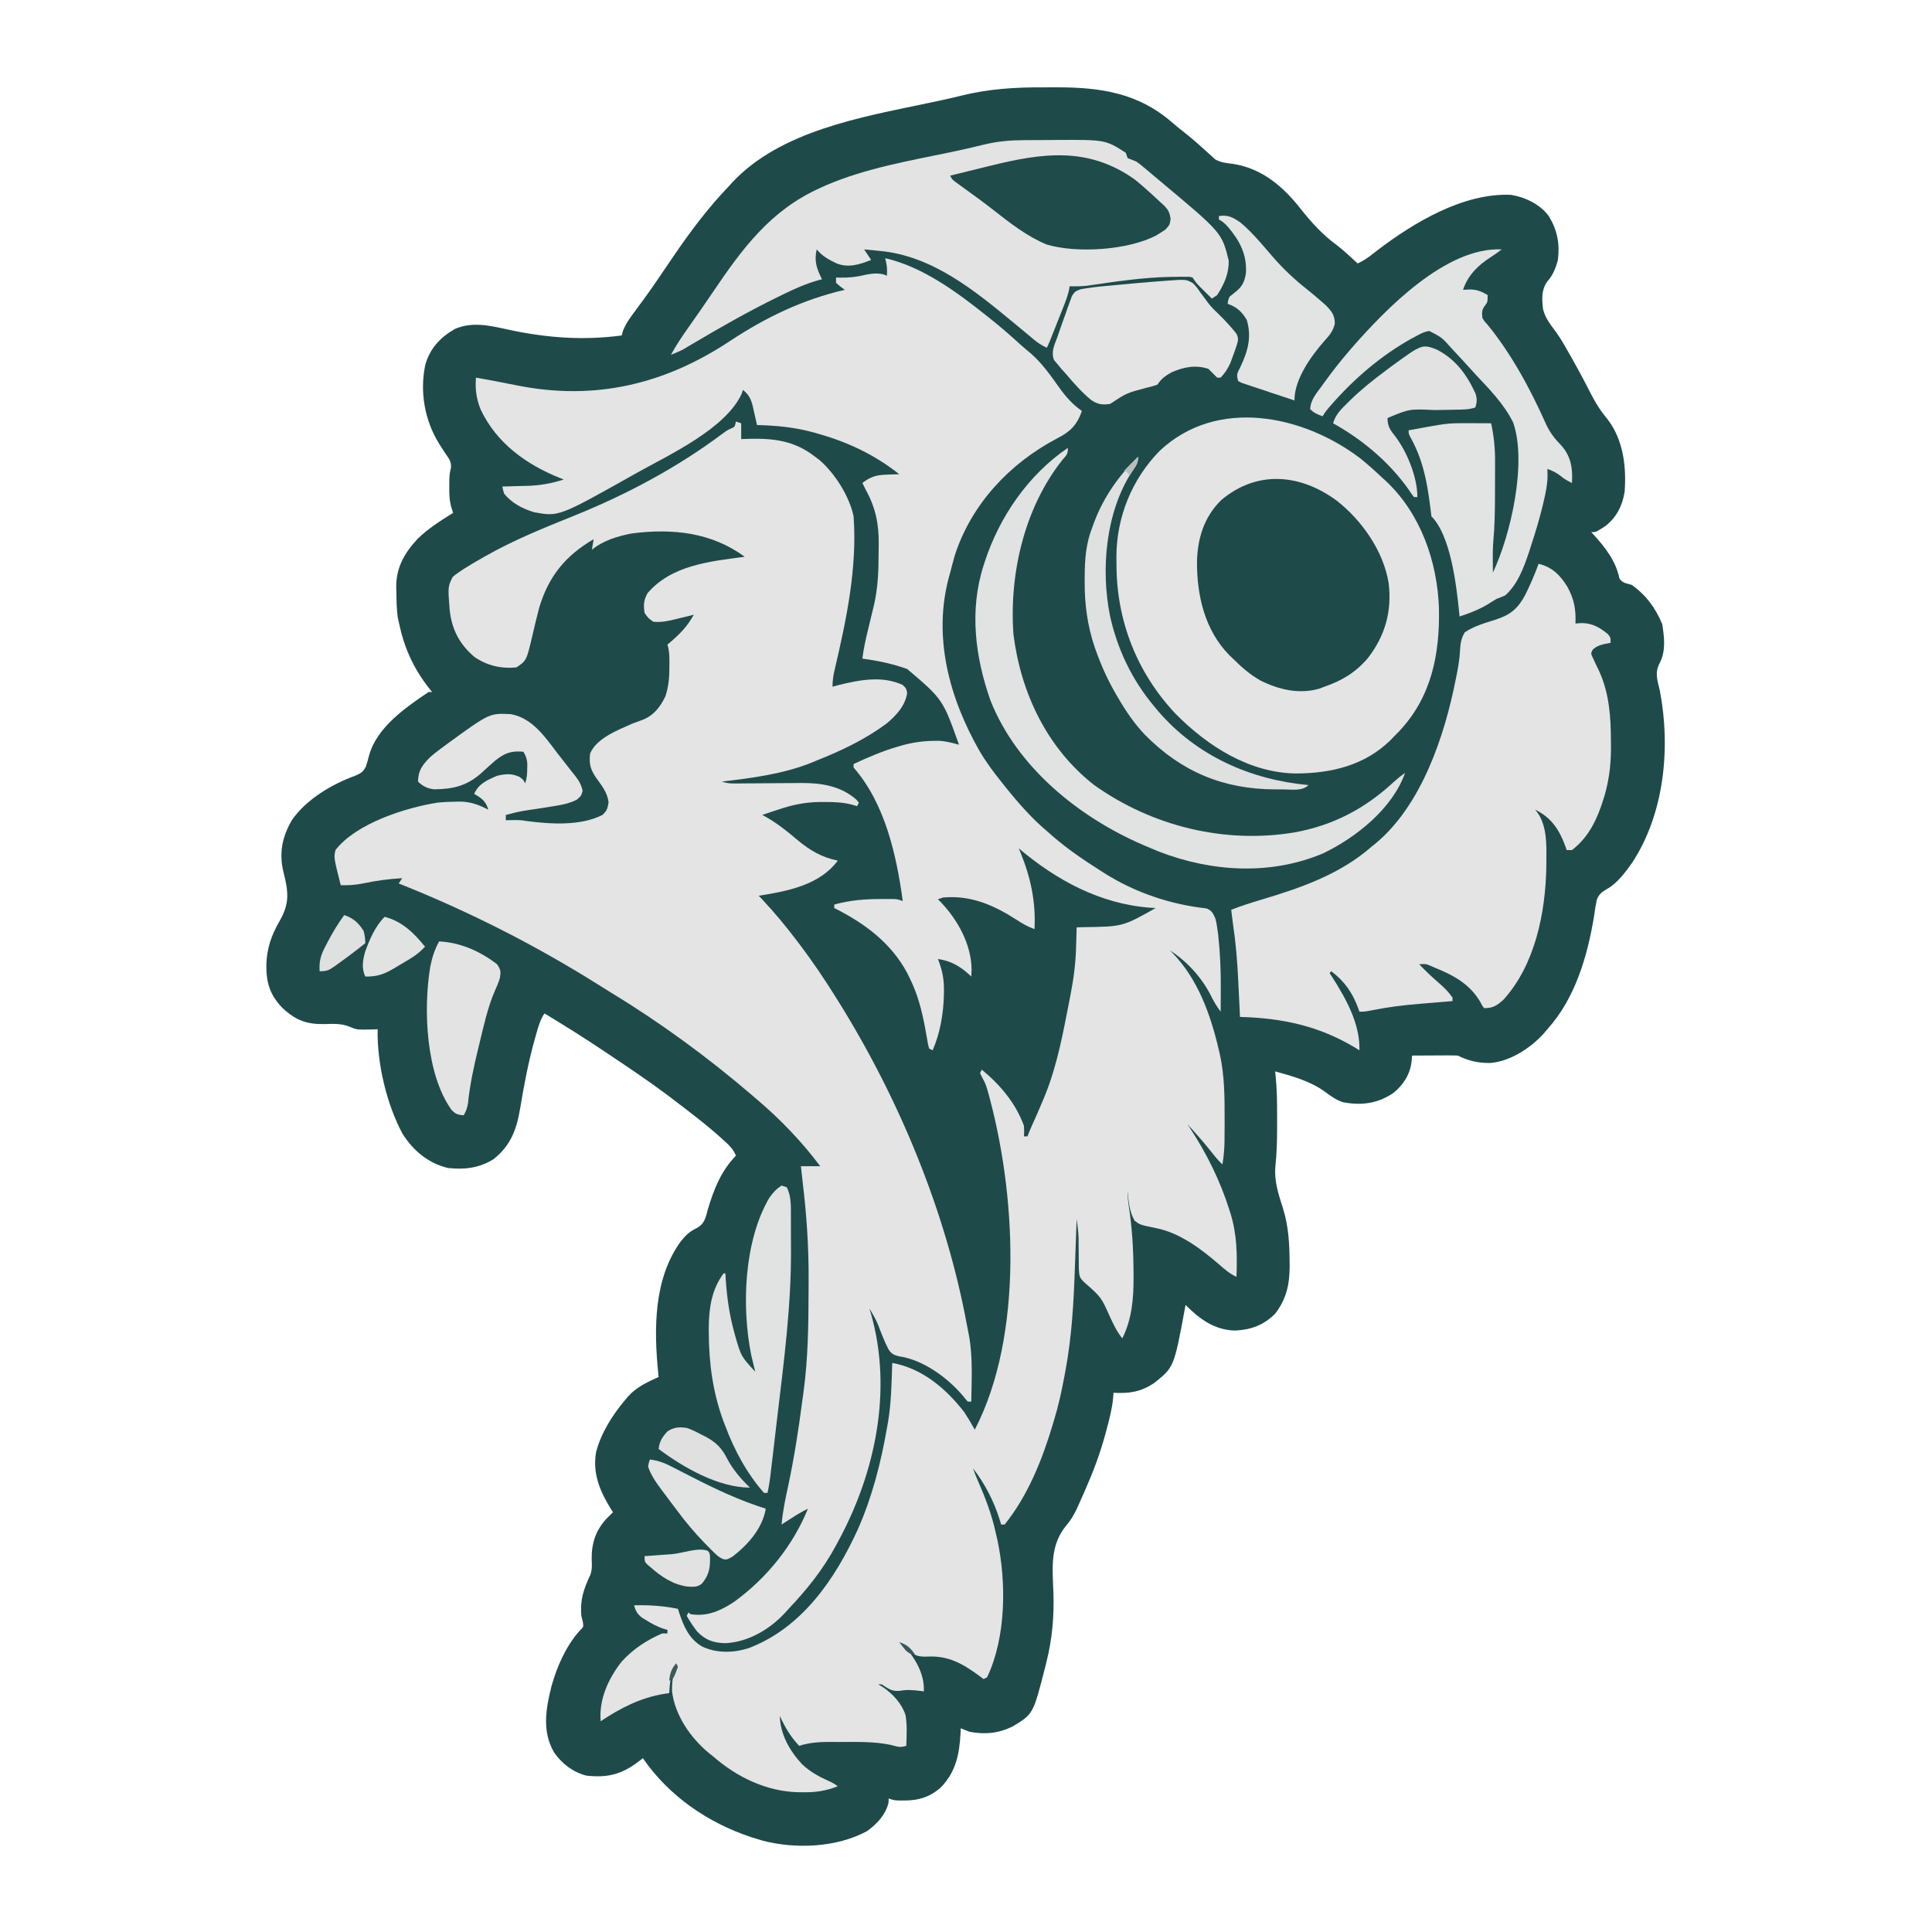
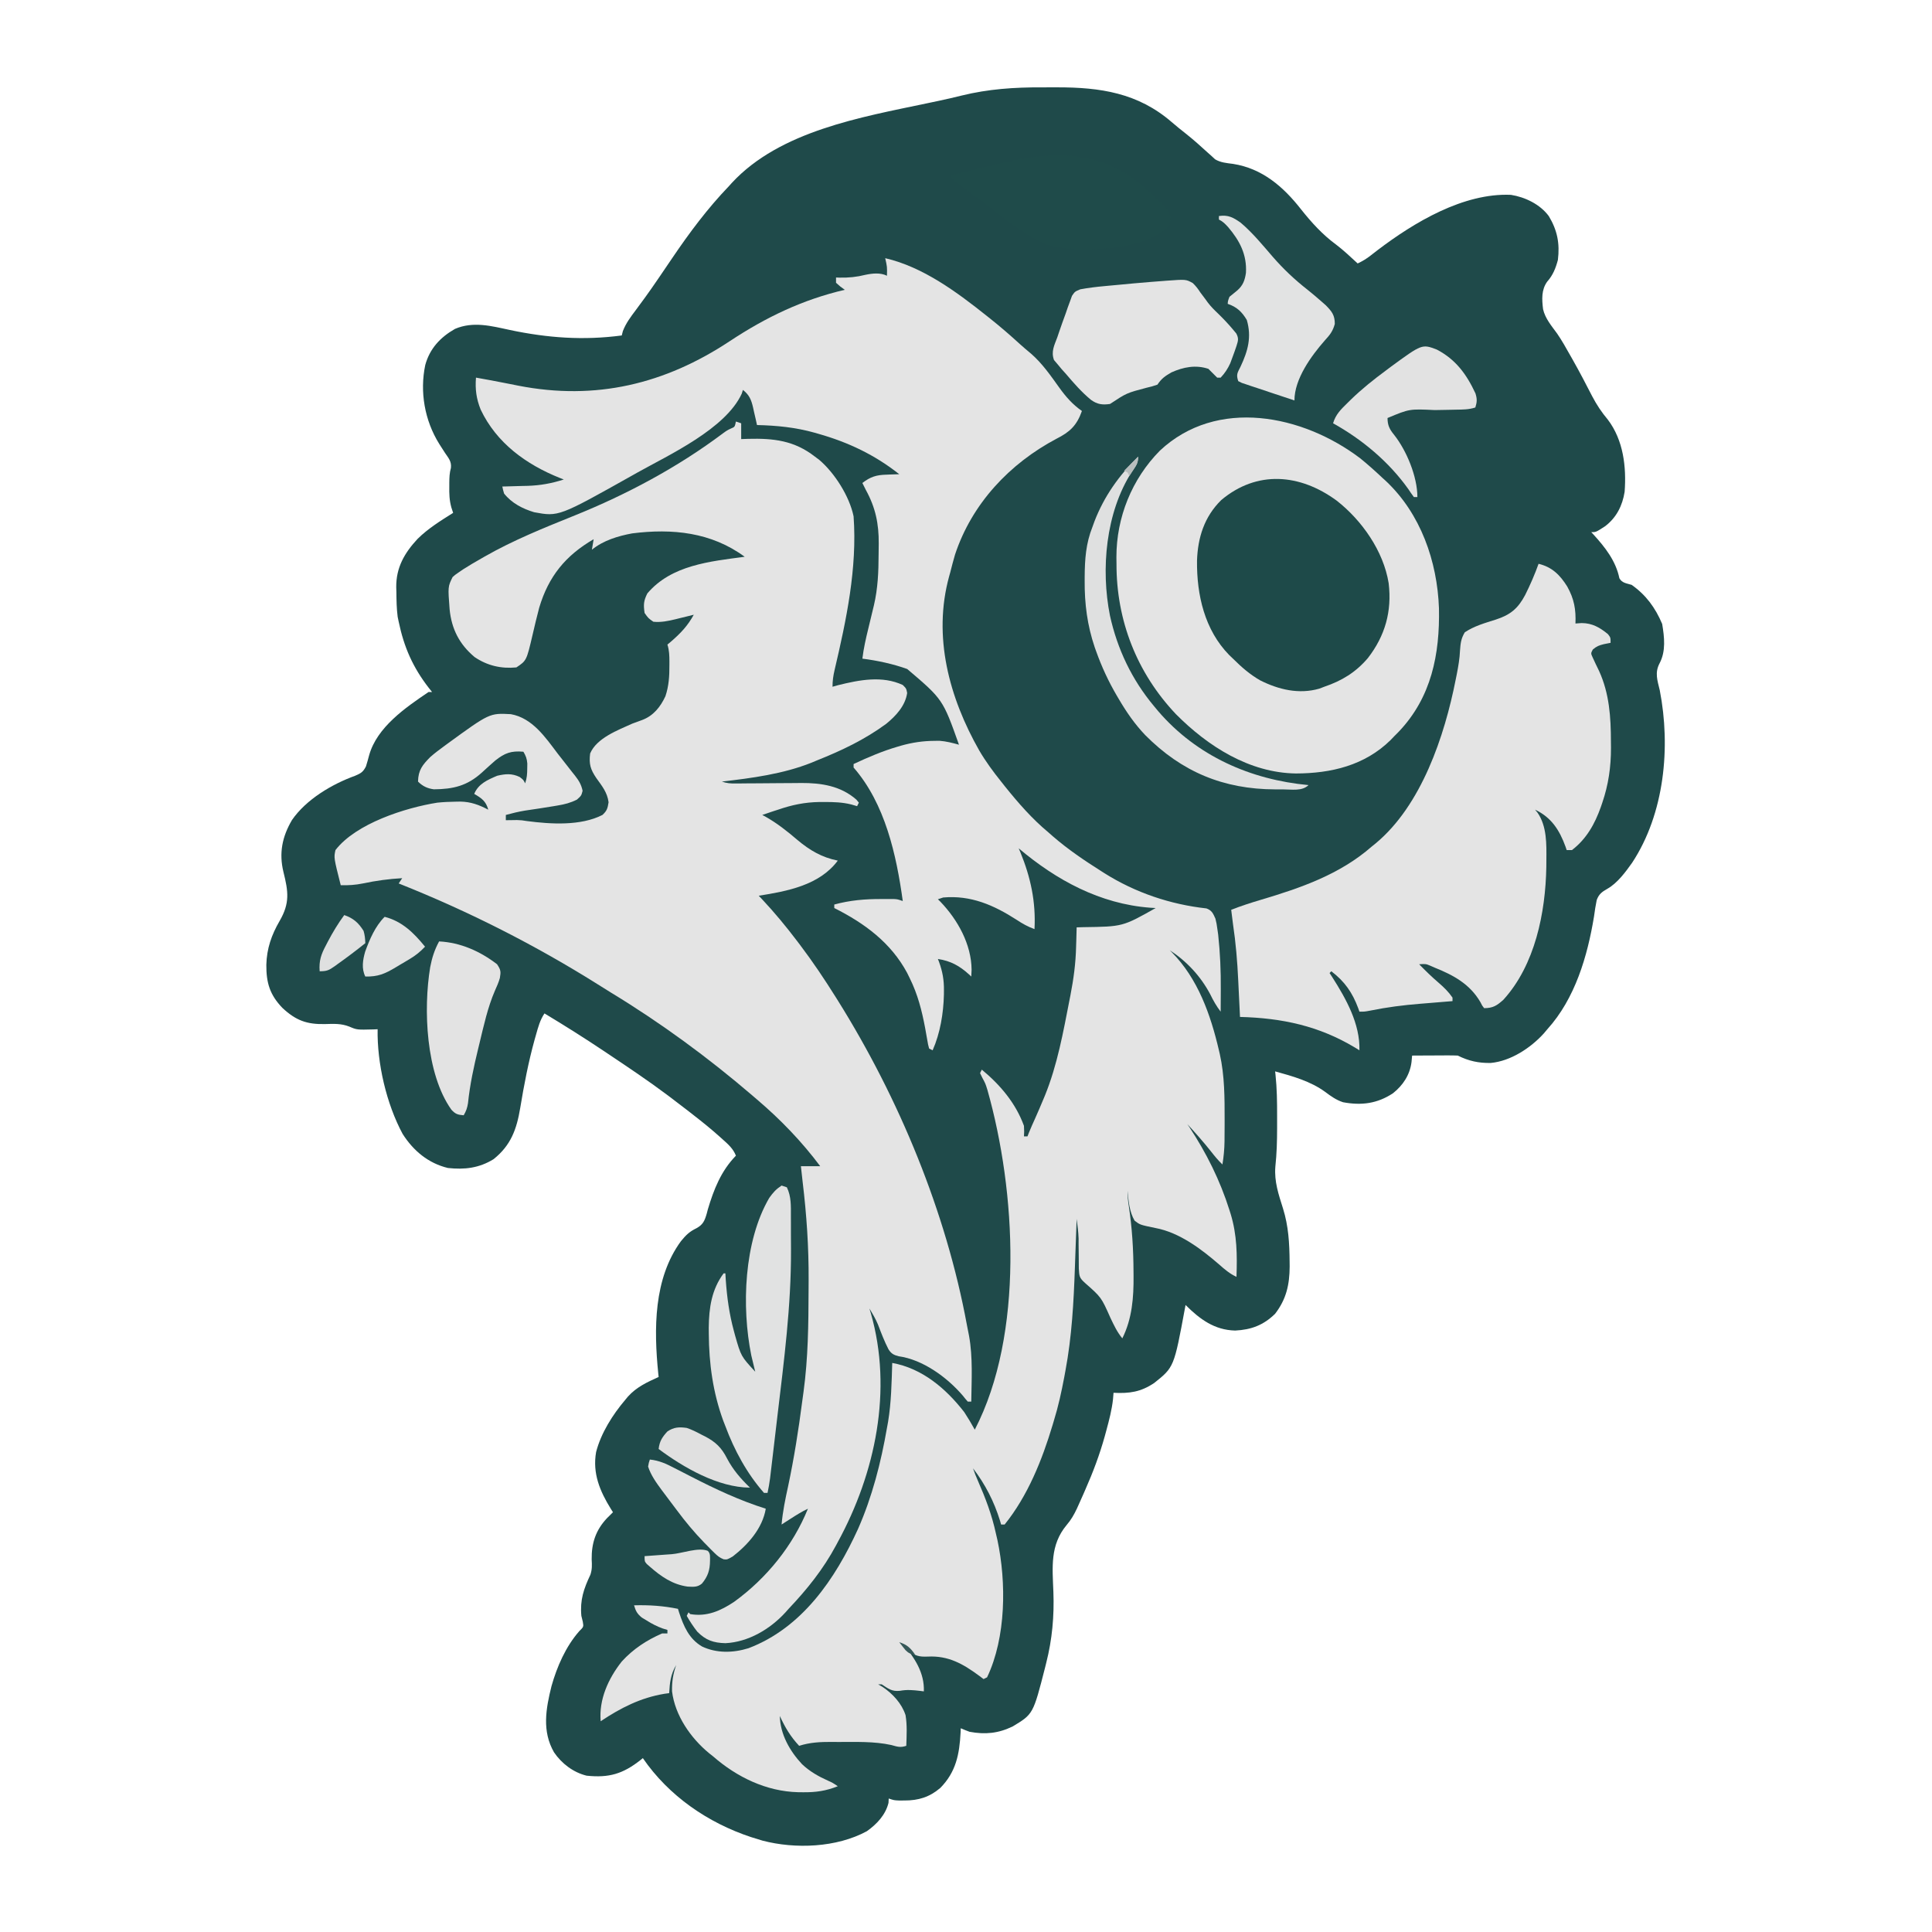
<svg xmlns="http://www.w3.org/2000/svg" version="1.1" width="1100" height="1100">
  <path d="M0 0 C2.88 0.011 5.76 0 8.64 -0.013 C33.33 -0.032 54.682 3.153 73.908 19.749 C76.536 22.017 79.212 24.182 81.943 26.323 C86.326 29.801 90.475 33.492 94.592 37.28 C95.326 37.934 96.061 38.587 96.818 39.261 C97.702 40.092 97.702 40.092 98.603 40.94 C101.829 42.864 105.222 43.098 108.881 43.573 C125.42 46.164 137.421 56.473 147.541 69.394 C153.482 76.874 159.803 83.866 167.537 89.526 C171.87 92.821 175.817 96.577 179.818 100.261 C182.52 98.988 184.834 97.6 187.181 95.757 C187.813 95.268 188.445 94.779 189.095 94.275 C189.767 93.755 190.439 93.234 191.131 92.698 C211.908 76.898 240.004 60.029 267.068 61.198 C275.189 62.474 283.697 66.603 288.638 73.3 C293.493 81.37 294.97 88.863 293.818 98.261 C292.556 103 291.008 106.924 287.728 110.608 C284.352 115.297 284.694 120.751 285.38 126.298 C286.569 131.624 290.268 135.885 293.41 140.217 C296.113 144.141 298.412 148.304 300.756 152.448 C301.516 153.782 301.516 153.782 302.292 155.143 C306.165 161.98 309.779 168.934 313.369 175.922 C315.921 180.801 318.746 185.013 322.291 189.241 C331.122 200.919 332.873 216.11 331.818 230.261 C330.563 238.19 327.172 244.928 320.72 249.866 C315.481 253.261 315.481 253.261 312.818 253.261 C313.242 253.711 313.666 254.161 314.103 254.624 C320.745 261.908 326.814 269.655 328.822 279.483 C330.379 282.261 332.858 282.339 335.818 283.261 C344.054 289.086 349.302 296.313 353.193 305.511 C354.446 313.029 355.382 321.032 351.693 327.948 C348.888 333.332 350.466 337.581 351.818 343.261 C358.12 375.642 354.539 413.439 336.079 441.482 C332.324 446.779 327.687 453.068 322.01 456.285 C318.917 458.048 317.176 459.287 315.922 462.703 C315.275 465.818 314.806 468.921 314.381 472.073 C310.645 494.766 303.591 518.817 287.818 536.261 C286.782 537.487 286.782 537.487 285.724 538.737 C278.302 546.926 266.884 554.447 255.556 555.464 C248.69 555.597 242.969 554.336 236.818 551.261 C234.859 551.176 232.896 551.154 230.935 551.163 C229.769 551.166 228.602 551.17 227.4 551.173 C226.177 551.181 224.954 551.19 223.693 551.198 C222.462 551.203 221.231 551.207 219.963 551.212 C216.914 551.224 213.866 551.24 210.818 551.261 C210.706 552.475 210.594 553.689 210.478 554.94 C209.557 562.22 205.662 568.153 199.943 572.698 C191.078 578.581 182.058 579.795 171.49 577.827 C167.563 576.542 164.608 574.41 161.318 571.948 C152.963 565.834 142.7 562.991 132.818 560.261 C132.889 560.862 132.96 561.463 133.032 562.083 C133.86 569.943 133.972 577.756 133.949 585.649 C133.943 587.929 133.947 590.208 133.95 592.488 C133.947 599.9 133.744 607.2 132.943 614.573 C132.281 623.066 134.801 630.336 137.314 638.339 C140.443 648.333 140.98 658.17 141.068 668.573 C141.078 669.493 141.087 670.413 141.097 671.36 C141.047 681.665 139.195 689.965 132.818 698.261 C126.219 704.751 119.209 707.371 110.068 707.823 C98.237 707.532 89.955 701.356 81.818 693.261 C81.668 694.083 81.668 694.083 81.514 694.922 C75.266 728.685 75.266 728.685 63.943 737.698 C56.306 742.795 49.945 743.714 40.818 743.261 C40.716 744.492 40.614 745.723 40.51 746.991 C39.835 753.005 38.337 758.742 36.756 764.573 C36.446 765.715 36.137 766.856 35.818 768.032 C32.904 778.459 29.191 788.367 24.818 798.261 C24.497 799.001 24.176 799.742 23.846 800.504 C22.897 802.682 21.927 804.848 20.943 807.011 C20.624 807.718 20.305 808.426 19.977 809.155 C18.324 812.656 16.629 815.639 14.092 818.573 C4.589 830.016 6.028 842.537 6.574 856.657 C7.094 870.344 5.892 883.708 2.506 897.011 C2.288 897.886 2.07 898.762 1.845 899.664 C-4.93 926.19 -4.93 926.19 -16.557 933.198 C-24.704 937.176 -32.261 937.937 -41.182 936.261 C-42.865 935.638 -44.538 934.982 -46.182 934.261 C-46.208 935.048 -46.233 935.836 -46.26 936.647 C-46.905 949.034 -48.873 959.167 -57.803 968.229 C-63.96 973.487 -70.26 975.406 -78.244 975.386 C-79.287 975.388 -80.33 975.391 -81.405 975.394 C-84.182 975.261 -84.182 975.261 -87.182 974.261 C-87.223 975.086 -87.264 975.911 -87.307 976.761 C-89.021 983.617 -93.945 988.847 -99.639 992.878 C-116.822 1002.222 -140.378 1003.149 -159.076 998.229 C-160.101 997.91 -161.126 997.59 -162.182 997.261 C-163.3 996.92 -164.417 996.58 -165.569 996.229 C-190.177 988.073 -212.4 972.799 -227.182 951.261 C-227.892 951.841 -227.892 951.841 -228.615 952.433 C-238.476 960.198 -246.451 962.605 -259.182 961.261 C-266.778 959.392 -273.375 954.384 -277.756 947.948 C-284.666 935.91 -282.408 923.233 -279.182 910.261 C-276.026 899.107 -271.112 887.834 -263.42 879.022 C-260.858 876.503 -260.858 876.503 -261.369 873.573 C-261.638 872.48 -261.906 871.387 -262.182 870.261 C-263.01 861.228 -260.857 854.904 -257.041 846.854 C-256.015 843.758 -256.123 841.385 -256.307 838.136 C-256.433 828.825 -253.976 821.41 -247.549 814.601 C-247.098 814.158 -246.647 813.716 -246.182 813.261 C-245.522 812.601 -244.862 811.941 -244.182 811.261 C-244.58 810.632 -244.979 810.003 -245.389 809.354 C-251.635 799.264 -255.901 789.13 -253.791 777.019 C-251.035 766.241 -244.347 755.681 -237.182 747.261 C-236.686 746.659 -236.189 746.057 -235.678 745.437 C-230.784 740 -224.787 737.222 -218.182 734.261 C-218.287 733.284 -218.287 733.284 -218.394 732.287 C-220.925 707.02 -221.119 678.303 -205.487 656.944 C-202.687 653.536 -200.7 651.51 -196.647 649.562 C-192.869 647.478 -191.968 645.266 -190.789 641.219 C-190.589 640.449 -190.388 639.679 -190.182 638.886 C-186.799 627.495 -182.629 616.914 -174.182 608.261 C-175.75 604.266 -178.548 601.8 -181.682 599.011 C-182.22 598.525 -182.758 598.04 -183.313 597.54 C-188.115 593.247 -193.085 589.2 -198.182 585.261 C-199.132 584.516 -200.082 583.771 -201.061 583.003 C-204.413 580.393 -207.788 577.817 -211.182 575.261 C-212.052 574.604 -212.052 574.604 -212.94 573.933 C-224.068 565.588 -235.621 557.863 -247.182 550.136 C-247.935 549.631 -248.689 549.126 -249.465 548.606 C-260.532 541.198 -271.771 534.128 -283.182 527.261 C-285.753 531.117 -286.735 534.954 -287.994 539.386 C-288.256 540.306 -288.519 541.226 -288.789 542.174 C-292.319 554.939 -294.833 567.985 -296.983 581.05 C-299.001 593.2 -302.298 602.393 -312.182 610.261 C-320.402 615.325 -328.668 616.303 -338.182 615.261 C-349.37 612.55 -357.801 605.477 -363.932 595.886 C-373.171 578.733 -378.523 555.687 -378.182 536.261 C-378.944 536.296 -379.706 536.33 -380.49 536.366 C-389.947 536.614 -389.947 536.614 -394.307 534.761 C-398.957 532.913 -403.268 533.183 -408.182 533.323 C-418.542 533.543 -424.729 531.265 -432.393 524.12 C-439.505 516.728 -441.61 509.888 -441.543 499.572 C-441.3 490.327 -438.605 482.571 -433.986 474.626 C-428.058 464.391 -429.023 457.898 -431.807 446.698 C-434.413 435.94 -432.513 426.632 -426.936 417.14 C-418.89 405.447 -404.184 396.709 -390.994 391.948 C-387.706 390.542 -386.488 389.853 -384.83 386.644 C-384.182 384.571 -383.586 382.48 -383.041 380.378 C-378.611 364.309 -362.335 353.159 -349.182 344.261 C-348.522 344.261 -347.862 344.261 -347.182 344.261 C-347.762 343.534 -348.342 342.807 -348.94 342.058 C-358.087 330.284 -363.157 318.811 -366.182 304.261 C-366.375 303.336 -366.569 302.412 -366.768 301.46 C-367.372 296.789 -367.447 292.154 -367.494 287.448 C-367.538 286.028 -367.538 286.028 -367.582 284.579 C-367.682 273.403 -362.908 265.086 -355.369 257.011 C-349.363 251.095 -342.279 246.74 -335.182 242.261 C-335.508 241.273 -335.834 240.286 -336.17 239.269 C-337.337 235.177 -337.445 231.366 -337.369 227.136 C-337.368 226.101 -337.368 226.101 -337.367 225.046 C-337.342 222.108 -337.246 219.488 -336.444 216.651 C-336.041 212.977 -337.775 211.143 -339.807 208.136 C-340.557 206.977 -341.303 205.816 -342.045 204.651 C-342.412 204.077 -342.779 203.503 -343.157 202.911 C-351.414 189.615 -354.266 173.353 -351.057 158.073 C-348.463 148.671 -342.495 142.297 -334.119 137.511 C-323.784 133.113 -313.466 135.837 -302.932 138.136 C-281.336 142.666 -261.101 144.159 -239.182 141.261 C-238.974 140.443 -238.767 139.626 -238.553 138.784 C-236.782 134.232 -234.163 130.771 -231.244 126.886 C-230.059 125.277 -228.876 123.668 -227.694 122.058 C-227.101 121.253 -226.509 120.448 -225.898 119.618 C-223.386 116.168 -220.963 112.66 -218.557 109.136 C-217.887 108.157 -217.887 108.157 -217.203 107.159 C-214.961 103.881 -212.732 100.595 -210.51 97.304 C-200.681 82.794 -190.339 68.912 -178.182 56.261 C-177.606 55.621 -177.029 54.982 -176.436 54.323 C-149.077 24.85 -102.949 16.983 -65.511 9.1 C-64.767 8.944 -64.023 8.787 -63.256 8.625 C-61.768 8.312 -60.279 8 -58.791 7.689 C-54.404 6.762 -50.048 5.75 -45.696 4.672 C-30.456 0.929 -15.639 -0.069 0 0 Z " fill="#1F4A4A" transform="translate(593.182,49.739)" />
  <path d="M0 0 C21.594 4.983 41.002 19.451 58 33 C58.821 33.651 58.821 33.651 59.658 34.314 C65.512 38.971 71.141 43.839 76.66 48.887 C78.773 50.795 80.937 52.616 83.125 54.438 C89.503 60.009 94.277 66.967 99.188 73.812 C102.963 79.051 106.687 83.261 112 87 C109.071 95.299 105.116 98.977 97.5 102.812 C70.746 116.992 49.342 139.792 39.75 168.777 C38.765 172.171 37.859 175.572 37 179 C36.798 179.724 36.595 180.449 36.387 181.195 C26.995 215.464 36.435 250.186 53.522 280.27 C57.203 286.554 61.441 292.323 66 298 C66.731 298.923 67.462 299.846 68.215 300.797 C75.804 310.239 83.665 319.254 93 327 C93.835 327.735 94.671 328.47 95.531 329.227 C104.13 336.668 113.401 342.922 123 349 C123.611 349.39 124.222 349.779 124.852 350.181 C142.396 361.226 162.316 367.953 182.898 370.215 C186.006 371.376 186.646 373.032 188 376 C188.695 378.875 188.695 378.875 189.125 382 C189.272 383.011 189.419 384.021 189.57 385.062 C190.709 395.501 191.137 405.814 191.062 416.312 C191.058 417.542 191.053 418.771 191.049 420.037 C191.037 423.025 191.021 426.012 191 429 C188.53 425.805 186.78 422.63 185 419 C179.56 408.775 171.729 400.356 162 394 C162.33 394.33 162.66 394.66 163 395 C178.009 410.098 185.274 430.678 190 451 C190.167 451.705 190.333 452.411 190.505 453.137 C193.279 465.585 193.26 478.125 193.25 490.812 C193.249 491.658 193.249 492.503 193.248 493.374 C193.242 495.818 193.225 498.263 193.203 500.707 C193.199 501.439 193.194 502.17 193.19 502.924 C193.129 507.382 192.717 511.613 192 516 C189.538 513.651 187.467 511.119 185.375 508.438 C181.135 503.087 176.619 498.025 172 493 C172.389 493.574 172.779 494.147 173.18 494.738 C182.909 509.511 190.684 525.119 196 542 C196.224 542.708 196.449 543.417 196.68 544.146 C200.319 556.087 200.437 567.592 200 580 C196.162 578.201 193.272 575.732 190.125 572.938 C179.851 564.053 167.493 554.727 153.902 552.188 C145.097 550.378 145.097 550.378 142 548 C139.002 542.877 138.512 536.808 138 531 C138 534.022 138.172 536.475 138.656 539.41 C140.578 552.005 141.33 564.405 141.375 577.125 C141.386 578.228 141.386 578.228 141.398 579.353 C141.501 591.669 140.61 603.781 135 615 C132.062 611.463 130.215 607.494 128.25 603.375 C123.039 591.636 123.039 591.636 113.84 583.531 C110.426 580.489 110.523 579.622 110.23 575.203 C110.187 572.886 110.173 570.568 110.188 568.25 C110.163 565.943 110.136 563.635 110.105 561.328 C110.108 559.795 110.108 559.795 110.11 558.231 C109.981 554.431 109.516 550.767 109 547 C108.969 547.888 108.969 547.888 108.938 548.795 C108.718 555.076 108.489 561.356 108.255 567.636 C108.17 569.966 108.086 572.296 108.005 574.626 C107.316 594.366 106.27 613.931 102.625 633.375 C102.294 635.17 102.294 635.17 101.957 637.002 C100.361 645.477 98.56 653.757 96 662 C95.777 662.752 95.553 663.503 95.323 664.278 C89.367 684.186 81.175 704.68 68 721 C67.34 721 66.68 721 66 721 C65.792 720.285 65.585 719.569 65.371 718.832 C61.998 707.923 56.955 698.063 50 689 C50.801 691.402 51.682 693.615 52.707 695.922 C57.048 705.83 60.713 715.395 63 726 C63.298 727.279 63.596 728.558 63.902 729.875 C69.027 753.986 68.851 785.25 58 808 C57.34 808.33 56.68 808.66 56 809 C55.201 808.397 54.402 807.793 53.578 807.172 C44.365 800.391 36.073 795.588 24.25 796.188 C19.257 796.398 16.956 795.83 13.188 792.5 C12.093 791.363 11.018 790.206 10 789 C16.774 796.816 22.413 805.463 22 816 C21.359 815.916 20.719 815.832 20.059 815.746 C15.89 815.255 12.473 814.912 8.312 815.688 C3.677 816.125 1.859 814.497 -2 812 C-2.66 812 -3.32 812 -4 812 C-3.154 812.495 -2.309 812.99 -1.438 813.5 C4.298 817.36 9.386 822.86 11.578 829.504 C12.551 835.259 12.204 841.186 12 847 C8.521 848.16 6.904 847.47 3.468 846.543 C-6.331 844.388 -16.833 844.818 -26.812 844.812 C-28.07 844.8 -29.327 844.788 -30.623 844.775 C-37.108 844.765 -42.805 845.033 -49 847 C-53.9 841.758 -57.034 836.522 -60 830 C-59.792 840.412 -54.304 850.035 -47.312 857.5 C-42.846 861.666 -38.12 864.353 -32.566 866.844 C-30 868 -30 868 -27 870 C-33.648 872.675 -39.546 873.518 -46.688 873.438 C-47.656 873.428 -48.625 873.418 -49.624 873.408 C-67.656 872.965 -84.507 864.807 -98 853 C-98.732 852.421 -99.464 851.842 -100.219 851.246 C-110.729 842.625 -119.696 829.713 -121.367 815.984 C-121.498 810.647 -120.785 806.019 -119 801 C-122.177 806.249 -122.657 811.015 -123 817 C-124.346 817.186 -124.346 817.186 -125.719 817.375 C-139.286 819.618 -150.605 825.403 -162 833 C-163.072 820.567 -157.612 808.638 -150 799 C-143.491 791.848 -135.823 786.849 -127 783 C-126.01 783 -125.02 783 -124 783 C-124 782.34 -124 781.68 -124 781 C-124.871 780.738 -125.743 780.477 -126.641 780.207 C-129.992 779.003 -132.733 777.567 -135.75 775.688 C-137.165 774.827 -137.165 774.827 -138.609 773.949 C-141.258 771.789 -142.042 770.237 -143 767 C-134.419 766.751 -126.418 767.301 -118 769 C-117.781 769.701 -117.562 770.403 -117.336 771.125 C-114.702 779.006 -111.72 786.062 -104.312 790.438 C-95.969 794.373 -86.641 794.147 -77.875 791.438 C-47.34 779.865 -28.451 751.995 -15.456 723.475 C-7.369 705.092 -2.418 685.745 1 666 C1.214 664.831 1.428 663.662 1.648 662.457 C3.471 651.4 3.645 640.181 4 629 C21.087 632.093 34.535 643.539 45 657 C47.138 660.262 49.118 663.585 51 667 C79.157 612.679 74.524 531.198 58.211 473.617 C57.088 469.97 57.088 469.97 55.289 466.633 C54.864 465.764 54.438 464.895 54 464 C54.33 463.34 54.66 462.68 55 462 C65.498 470.712 74.256 481.008 79 494 C79.156 497.355 79.156 497.355 79 500 C79.66 500 80.32 500 81 500 C81.264 499.321 81.529 498.641 81.801 497.941 C82.907 495.227 84.095 492.562 85.308 489.894 C86.929 486.287 88.474 482.648 90 479 C90.291 478.306 90.581 477.612 90.881 476.897 C98.036 459.354 101.379 440.525 105 422 C105.146 421.26 105.292 420.519 105.442 419.757 C107.255 410.461 108.474 401.431 108.688 391.938 C108.722 390.87 108.756 389.802 108.791 388.701 C108.872 386.134 108.941 383.568 109 381 C110.281 380.963 111.563 380.925 112.883 380.887 C135.236 380.582 135.236 380.582 154 370 C152.944 369.937 151.889 369.874 150.801 369.809 C122.322 367.644 97.52 354.175 76 336 C76.315 336.73 76.629 337.459 76.953 338.211 C82.822 352.529 85.822 366.512 85 382 C81.247 380.632 78.133 378.899 74.812 376.688 C61.824 368.329 48.763 362.598 33 364 C32.01 364.33 31.02 364.66 30 365 C30.485 365.476 30.969 365.951 31.469 366.441 C41.316 376.725 49.075 390.676 49.188 405.188 C49.126 406.446 49.064 407.704 49 409 C48.576 408.602 48.152 408.203 47.715 407.793 C42.311 402.912 37.33 400.111 30 399 C30.211 399.547 30.423 400.093 30.641 400.657 C32.652 406.189 33.514 411.003 33.438 416.875 C33.433 417.681 33.428 418.488 33.423 419.319 C33.171 429.918 31.311 441.252 27 451 C26.34 450.67 25.68 450.34 25 450 C24.409 447.83 24.409 447.83 23.922 444.961 C23.64 443.388 23.64 443.388 23.352 441.784 C23.153 440.659 22.955 439.534 22.75 438.375 C20.84 428.272 18.552 419.24 14 410 C13.488 408.961 12.976 407.922 12.449 406.852 C3.182 389.645 -11.84 378.615 -29 370 C-29 369.34 -29 368.68 -29 368 C-20.033 365.554 -11.405 364.831 -2.125 364.875 C-1.285 364.871 -0.444 364.867 0.422 364.863 C1.632 364.865 1.632 364.865 2.867 364.867 C3.952 364.869 3.952 364.869 5.058 364.871 C7 365 7 365 10 366 C6.373 339.665 -0.055 310.584 -18 290 C-18 289.34 -18 288.68 -18 288 C-9.799 284.17 -1.637 280.67 7.062 278.125 C8.096 277.821 8.096 277.821 9.15 277.511 C15.384 275.757 21.468 274.856 27.938 274.812 C28.895 274.798 29.853 274.784 30.84 274.77 C34.753 275.055 38.216 275.967 42 277 C32.803 251.156 32.803 251.156 12.535 233.906 C4.31 230.966 -4.35 229.114 -13 228 C-12.279 222.09 -10.978 216.404 -9.562 210.625 C-8.703 207.085 -7.848 203.543 -7 200 C-6.812 199.224 -6.623 198.447 -6.429 197.647 C-4.173 188.015 -3.788 178.554 -3.76 168.681 C-3.75 166.636 -3.719 164.592 -3.688 162.547 C-3.596 151.196 -5.535 141.934 -11 132 C-11.671 130.669 -12.339 129.336 -13 128 C-8.429 124.44 -4.961 123.374 0.875 123.25 C1.563 123.22 2.252 123.191 2.961 123.16 C4.64 123.09 6.32 123.043 8 123 C-5.873 112.004 -21.024 104.812 -38 100 C-38.712 99.795 -39.423 99.59 -40.156 99.379 C-51.077 96.308 -61.679 95.265 -73 95 C-73.242 93.891 -73.485 92.783 -73.734 91.641 C-74.072 90.177 -74.411 88.713 -74.75 87.25 C-74.907 86.52 -75.065 85.791 -75.227 85.039 C-76.276 80.599 -77.297 77.956 -81 75 C-81.231 75.718 -81.461 76.436 -81.699 77.176 C-90.91 97.175 -122.884 111.879 -141 122 C-142.136 122.642 -142.136 122.642 -143.296 123.297 C-185.875 147.219 -185.875 147.219 -199.891 144.641 C-206.523 142.626 -212.638 139.488 -217 134 C-217.621 131.848 -217.621 131.848 -218 130 C-216.996 129.978 -216.996 129.978 -215.971 129.956 C-212.876 129.88 -209.782 129.784 -206.688 129.688 C-205.635 129.665 -204.582 129.642 -203.498 129.619 C-196.282 129.375 -189.871 128.216 -183 126 C-183.75 125.709 -184.5 125.417 -185.273 125.117 C-204.466 117.431 -221.299 105.241 -230.328 86.199 C-232.81 80.02 -233.518 74.627 -233 68 C-227.651 68.952 -222.31 69.934 -216.98 70.988 C-216.08 71.165 -215.18 71.341 -214.253 71.522 C-212.46 71.874 -210.669 72.23 -208.878 72.591 C-164.859 81.182 -125.405 71.697 -88.449 47.203 C-67.84 33.591 -47.076 23.608 -23 18 C-23.825 17.402 -24.65 16.804 -25.5 16.188 C-26.325 15.466 -27.15 14.744 -28 14 C-28 13.01 -28 12.02 -28 11 C-27.383 11.023 -26.765 11.046 -26.129 11.07 C-20.854 11.183 -16.283 10.728 -11.176 9.449 C-7.191 8.626 -2.708 8.146 1 10 C1.113 4.917 1.113 4.917 0 0 Z " fill="#E4E4E4" transform="translate(504,147)" />
  <path d="M0 0 C0.99 0.33 1.98 0.66 3 1 C3 3.97 3 6.94 3 10 C4.939 9.93 4.939 9.93 6.918 9.859 C21.423 9.493 33.212 10.791 45 20 C45.817 20.611 46.635 21.222 47.477 21.852 C56.225 29.3 64.672 42.617 67 54 C69.121 83.544 62.887 112.939 56.168 141.521 C55.407 144.815 55 147.592 55 151 C56.547 150.567 56.547 150.567 58.125 150.125 C70.32 147.098 83.281 144.559 95 150 C97 152 97 152 97.5 154.562 C96.438 161.862 91.128 167.581 85.551 172.129 C73.223 181.172 60.167 187.353 46 193 C44.996 193.42 43.992 193.84 42.957 194.273 C26.814 200.689 9.137 203.008 -8 205 C-5.051 205.983 -3.206 206.111 -0.136 206.082 C0.852 206.075 1.841 206.069 2.859 206.062 C4.462 206.045 4.462 206.045 6.098 206.027 C8.367 206.015 10.635 206.002 12.904 205.99 C16.477 205.966 20.049 205.938 23.621 205.904 C27.071 205.874 30.522 205.856 33.973 205.84 C35.027 205.826 36.082 205.813 37.168 205.799 C48.687 205.761 59.706 207.455 68.625 215.312 C69.079 215.869 69.532 216.426 70 217 C69.67 217.66 69.34 218.32 69 219 C67.898 218.678 66.796 218.355 65.66 218.023 C60.58 216.762 55.654 216.616 50.438 216.625 C48.99 216.626 48.99 216.626 47.513 216.628 C39.141 216.765 31.938 218.266 24 221 C23.038 221.308 22.077 221.616 21.086 221.934 C19.048 222.593 17.022 223.291 15 224 C15.536 224.282 16.073 224.565 16.625 224.855 C23.368 228.637 29.169 233.233 35.025 238.241 C42.046 244.146 48.964 248.193 58 250 C47.583 264.018 29.292 267.398 13 270 C13.666 270.704 14.333 271.408 15.02 272.133 C22.155 279.746 28.704 287.683 35 296 C35.454 296.597 35.907 297.194 36.375 297.809 C43.753 307.555 50.516 317.64 57 328 C57.378 328.602 57.757 329.204 58.146 329.825 C92.884 385.439 119.669 450.002 131.56 514.616 C131.931 516.627 132.333 518.633 132.742 520.637 C134.946 532.91 134.175 545.583 134 558 C133.34 558 132.68 558 132 558 C131.016 556.916 130.089 555.779 129.188 554.625 C120.25 544.192 106.453 534.093 92.625 532.188 C89.809 531.479 88.445 530.693 86.867 528.235 C84.531 523.7 82.723 518.982 80.919 514.217 C79.565 510.951 77.833 508.02 76 505 C76.266 505.874 76.531 506.748 76.805 507.648 C89.368 551.389 79.446 598.721 58 638 C57.677 638.605 57.354 639.21 57.021 639.833 C49.734 653.428 40.56 664.872 30 676 C29.419 676.657 28.837 677.315 28.238 677.992 C19.445 687.605 7.093 694.895 -5.938 695.562 C-12.798 695.386 -17.158 693.901 -22 689 C-24.249 686.125 -26.201 683.174 -28 680 C-27.67 679.34 -27.34 678.68 -27 678 C-26.67 678.33 -26.34 678.66 -26 679 C-16.517 680.62 -8.744 677.141 -1 672 C17.454 658.595 32.423 640.135 41 619 C37.571 620.617 34.437 622.576 31.25 624.625 C30.265 625.257 29.28 625.888 28.266 626.539 C27.518 627.021 26.77 627.503 26 628 C26.664 620.528 28.143 613.383 29.75 606.062 C33.127 590.14 35.646 574.152 37.736 558.013 C37.983 556.132 38.243 554.254 38.505 552.375 C41.107 533.256 41.312 514.119 41.368 494.854 C41.375 492.855 41.387 490.856 41.399 488.857 C41.487 470.003 40.257 451.705 38 433 C37.66 430.001 37.329 427.001 37 424 C40.63 424 44.26 424 48 424 C37.582 410.03 25.278 397.271 12 386 C11.044 385.178 10.087 384.355 9.102 383.508 C-15.889 362.094 -42.794 342.366 -70.916 325.278 C-73.213 323.87 -75.492 322.435 -77.77 320.996 C-114.026 298.166 -152.199 278.827 -192 263 C-191.34 262.01 -190.68 261.02 -190 260 C-197.58 260.416 -204.887 261.414 -212.303 262.984 C-216.601 263.861 -220.618 264.13 -225 264 C-228.955 248.343 -228.955 248.343 -228 244 C-216.352 228.854 -188.185 219.879 -170 217 C-166.454 216.637 -162.939 216.48 -159.375 216.438 C-158.57 216.423 -157.765 216.408 -156.936 216.393 C-150.909 216.497 -146.316 218.226 -141 221 C-142.355 216.123 -144.717 214.514 -149 212 C-146.598 206.241 -141.451 204.051 -135.938 201.688 C-131.224 200.584 -127.556 200.256 -123.125 202.375 C-121 204 -121 204 -120 206 C-118.983 202.949 -118.834 200.758 -118.812 197.562 C-118.798 196.615 -118.784 195.668 -118.77 194.691 C-119.004 191.955 -119.603 190.336 -121 188 C-127.934 187.381 -131.574 188.703 -137 193 C-139.6 195.269 -142.149 197.585 -144.691 199.918 C-153.049 207.455 -160.951 209.318 -171.984 209.398 C-175.656 208.913 -178.36 207.64 -181 205 C-180.869 198.426 -178.402 195.454 -174 191 C-171.576 188.88 -169.04 186.958 -166.438 185.062 C-165.39 184.291 -165.39 184.291 -164.322 183.504 C-140.252 165.978 -140.252 165.978 -128.156 166.617 C-115.918 168.79 -108.523 179.753 -101.535 188.991 C-99.923 191.101 -98.277 193.18 -96.625 195.258 C-95.52 196.671 -94.416 198.085 -93.312 199.5 C-92.783 200.158 -92.254 200.816 -91.708 201.494 C-89.427 204.462 -88.106 206.519 -87.293 210.219 C-88 213 -88 213 -90.527 215.273 C-94.277 217.138 -97.436 217.945 -101.562 218.625 C-102.259 218.744 -102.956 218.863 -103.674 218.986 C-109.149 219.91 -114.644 220.713 -120.137 221.527 C-123.832 222.137 -127.39 223.009 -131 224 C-131 224.99 -131 225.98 -131 227 C-130.432 226.988 -129.863 226.977 -129.277 226.965 C-128.505 226.956 -127.733 226.947 -126.938 226.938 C-126.183 226.926 -125.429 226.914 -124.652 226.902 C-122 227 -122 227 -118.945 227.484 C-105.502 229.241 -88.411 230.343 -76 224 C-73.421 221.628 -73.036 220.234 -72.5 216.746 C-73.249 211.138 -76.206 207.562 -79.445 203.049 C-82.812 198.09 -83.747 195.01 -83 189 C-79.282 180.178 -67.174 175.717 -59 172 C-57.134 171.288 -55.261 170.595 -53.375 169.938 C-46.981 167.541 -42.951 162.473 -40.125 156.375 C-38.183 150.549 -37.841 144.981 -37.875 138.875 C-37.871 138.172 -37.867 137.47 -37.863 136.746 C-37.87 133.358 -37.943 130.238 -39 127 C-38.336 126.443 -37.672 125.886 -36.988 125.312 C-31.527 120.592 -27.46 116.343 -24 110 C-25.158 110.289 -26.315 110.578 -27.508 110.875 C-29.047 111.25 -30.586 111.625 -32.125 112 C-32.886 112.191 -33.646 112.382 -34.43 112.578 C-38.683 113.605 -42.593 114.42 -47 114 C-49.875 112 -49.875 112 -52 109 C-52.676 104.265 -52.567 102.133 -50.438 97.875 C-36.736 81.714 -14.825 79.657 5 77 C-14.024 63.02 -36.173 60.799 -59.062 63.688 C-67.119 65.172 -75.601 67.737 -82 73 C-81.67 71.02 -81.34 69.04 -81 67 C-97.024 76.315 -106.687 88.177 -112 106 C-113.344 111.119 -114.596 116.261 -115.77 121.422 C-119.216 136.144 -119.216 136.144 -125 140 C-133.647 140.824 -141.579 139.015 -148.812 134.082 C-157.455 126.815 -161.864 118.19 -163 107 C-163.998 94.034 -163.998 94.034 -161.312 88.562 C-159.91 87.305 -159.91 87.305 -158 86 C-156.699 85.107 -156.699 85.107 -155.371 84.195 C-151.974 82.01 -148.514 79.989 -145 78 C-144.413 77.661 -143.826 77.323 -143.221 76.974 C-126.859 67.602 -109.147 60.476 -91.68 53.438 C-62.109 41.506 -33.032 25.991 -7.469 6.785 C-5 5 -5 5 -2.719 3.934 C-0.64 3.058 -0.64 3.058 0 0 Z " fill="#E4E4E4" transform="translate(419,240)" />
  <path d="M0 0 C4.35 3.519 8.485 7.228 12.555 11.066 C13.231 11.679 13.908 12.291 14.605 12.922 C34.431 31.556 43.896 58.687 44.844 85.438 C45.364 111.528 40.569 136.133 21.914 155.695 C21.135 156.478 20.357 157.26 19.555 158.066 C18.817 158.839 18.08 159.611 17.32 160.406 C2.541 174.913 -16.58 179.403 -36.636 179.449 C-63.075 179.083 -86.707 164.021 -104.909 145.689 C-127.16 122.187 -138.839 92.361 -138.758 60.129 C-138.774 58.861 -138.79 57.593 -138.807 56.287 C-138.818 33.622 -130.014 11.813 -114.062 -4.348 C-81.599 -34.776 -32.732 -24.816 0 0 Z " fill="#E4E4E4" transform="translate(774.445,260.934)" />
  <path d="M0 0 C7.721 1.883 12.19 6.347 16.312 12.938 C20.264 19.998 21.326 26.02 21 34 C22.155 33.917 23.31 33.835 24.5 33.75 C30.528 33.75 34.936 36.297 39.5 40.062 C41 42 41 42 41 45 C39.742 45.248 38.484 45.495 37.188 45.75 C34.394 46.459 33.108 46.908 30.875 48.812 C29.721 51.008 29.721 51.008 30.793 53.324 C31.959 55.91 33.191 58.453 34.438 61 C40.305 73.826 41.18 87.359 41.188 101.25 C41.2 102.401 41.212 103.552 41.225 104.738 C41.243 115.642 39.789 125.805 36.25 136.125 C35.855 137.282 35.855 137.282 35.453 138.462 C32.052 148.081 27.266 156.69 19 163 C18.01 163 17.02 163 16 163 C15.792 162.383 15.585 161.765 15.371 161.129 C11.923 151.651 7.299 144.365 -2 140 C-1.539 140.559 -1.078 141.118 -0.604 141.694 C4.787 149.444 4.515 159.689 4.438 168.75 C4.429 170.018 4.421 171.287 4.412 172.594 C3.953 198.631 -1.981 228.373 -20.008 248.195 C-23.684 251.525 -25.965 253 -31 253 C-32.133 251.566 -32.133 251.566 -33.125 249.562 C-39.082 239.363 -48.32 234.269 -59 230 C-59.87 229.617 -60.74 229.234 -61.637 228.84 C-64.21 227.777 -64.21 227.777 -68 228 C-64.397 231.704 -60.744 235.269 -56.812 238.625 C-53.839 241.195 -51.237 243.738 -49 247 C-49 247.66 -49 248.32 -49 249 C-50.419 249.113 -50.419 249.113 -51.867 249.228 C-55.461 249.516 -59.054 249.815 -62.647 250.117 C-64.187 250.245 -65.727 250.37 -67.267 250.492 C-76.935 251.26 -86.333 252.46 -95.84 254.403 C-99 255 -99 255 -102 255 C-102.219 254.371 -102.438 253.742 -102.664 253.094 C-105.98 244.144 -110.409 237.784 -118 232 C-118.33 232.33 -118.66 232.66 -119 233 C-118.492 233.776 -117.984 234.552 -117.461 235.352 C-109.562 247.747 -101.605 261.918 -102 277 C-102.825 276.492 -103.65 275.984 -104.5 275.461 C-125.08 263.074 -146.165 258.609 -170 258 C-170.05 256.927 -170.1 255.855 -170.152 254.75 C-170.343 250.696 -170.543 246.642 -170.745 242.589 C-170.83 240.848 -170.914 239.108 -170.995 237.367 C-171.503 226.471 -172.383 215.789 -174 205 C-174.214 203.355 -174.423 201.709 -174.625 200.062 C-174.811 198.547 -174.811 198.547 -175 197 C-169.425 194.812 -163.808 193.002 -158.068 191.299 C-135.338 184.54 -113.099 176.84 -95 161 C-93.884 160.099 -93.884 160.099 -92.746 159.18 C-66.659 137.493 -53.525 98.052 -47.188 65.938 C-46.871 64.365 -46.871 64.365 -46.548 62.76 C-45.682 58.285 -44.924 53.933 -44.734 49.375 C-44.419 45.19 -44.165 42.609 -42 39 C-36.687 35.436 -30.403 33.677 -24.353 31.762 C-15.96 29.045 -11.693 25.399 -7.625 17.75 C-4.742 11.988 -2.17 6.068 0 0 Z " fill="#E4E4E4" transform="translate(876,321)" />
-   <path d="M0 0 C0.953 -0.006 1.907 -0.011 2.889 -0.017 C4.903 -0.027 6.916 -0.033 8.93 -0.037 C11.963 -0.047 14.995 -0.078 18.027 -0.109 C46.333 -0.264 46.333 -0.264 58 7.203 C58.33 8.193 58.66 9.183 59 10.203 C60.655 10.897 62.324 11.56 64 12.203 C66.402 13.945 66.402 13.945 68.938 16.078 C69.898 16.885 70.858 17.692 71.848 18.523 C72.358 18.958 72.869 19.393 73.395 19.841 C75.045 21.241 76.707 22.625 78.371 24.008 C112.688 52.718 112.688 52.718 116.602 68.652 C116.679 76.075 114.021 82.02 110 88.203 C108.515 89.193 108.515 89.193 107 90.203 C105.539 88.769 104.081 87.331 102.625 85.891 C101.813 85.09 101.001 84.29 100.164 83.465 C98 81.203 98 81.203 96 78.203 C94.11 77.738 94.11 77.738 91.906 77.805 C91.054 77.799 90.201 77.793 89.323 77.787 C88.391 77.8 87.46 77.814 86.5 77.828 C85.048 77.839 85.048 77.839 83.566 77.85 C67.643 78.141 51.786 80.553 36.051 82.871 C32.68 83.238 29.388 83.259 26 83.203 C25.829 84.238 25.829 84.238 25.654 85.294 C24.909 88.607 23.782 91.589 22.531 94.746 C22.291 95.356 22.051 95.965 21.803 96.594 C21.039 98.528 20.27 100.459 19.5 102.391 C18.983 103.7 18.466 105.009 17.949 106.318 C14.189 115.825 14.189 115.825 13 118.203 C10.122 116.872 7.808 115.37 5.383 113.332 C4.701 112.763 4.019 112.194 3.316 111.608 C2.593 111 1.87 110.392 1.125 109.766 C-0.409 108.49 -1.944 107.215 -3.48 105.941 C-4.244 105.308 -5.008 104.675 -5.794 104.022 C-28.249 85.504 -52.121 65.878 -82 63.078 C-82.87 62.992 -83.74 62.905 -84.637 62.816 C-86.757 62.607 -88.879 62.404 -91 62.203 C-89.68 64.183 -88.36 66.163 -87 68.203 C-93.614 70.775 -99.691 72.846 -106.582 70.219 C-111.003 68.121 -114.858 66.059 -118 62.203 C-119.536 68.904 -118.017 73.168 -115 79.203 C-115.586 79.357 -116.171 79.51 -116.774 79.668 C-123.812 81.632 -130.198 84.433 -136.75 87.641 C-137.84 88.17 -138.93 88.699 -140.052 89.245 C-156.504 97.31 -172.398 106.307 -188.147 115.66 C-189.1 116.223 -190.053 116.787 -191.035 117.367 C-191.874 117.867 -192.714 118.367 -193.578 118.881 C-195.998 120.202 -198.422 121.234 -201 122.203 C-197.916 116.568 -194.408 111.372 -190.688 106.141 C-186.151 99.72 -181.669 93.268 -177.268 86.754 C-160.292 61.636 -144.288 39.858 -116 27.203 C-114.854 26.681 -113.708 26.159 -112.527 25.621 C-89.95 15.974 -65.337 11.76 -41.422 6.787 C-35.126 5.467 -28.862 4.032 -22.616 2.494 C-15.015 0.649 -7.784 0.037 0 0 Z " fill="#E3E3E3" transform="translate(583,79.797)" />
  <path d="M0 0 C14.427 11.26 26.702 28.768 29.648 47.047 C31.556 63.074 27.657 76.943 17.812 89.688 C10.886 97.807 3.031 102.586 -7 106 C-7.938 106.358 -8.877 106.717 -9.844 107.086 C-21.42 110.438 -33.047 107.63 -43.5 102.375 C-49.411 98.999 -54.191 94.785 -59 90 C-59.7 89.335 -60.4 88.67 -61.121 87.984 C-75.157 73.647 -79.659 53.737 -79.471 34.305 C-79.056 21.116 -75.326 9.202 -65.676 -0.285 C-45.308 -17.391 -20.866 -15.291 0 0 Z " fill="#1E4A49" transform="translate(761,285)" />
-   <path d="M0 0 C-2.064 1.589 -4.129 3.081 -6.332 4.473 C-13.524 9.082 -19.244 14.731 -22 23 C-20.804 22.938 -19.608 22.876 -18.375 22.812 C-14.265 22.791 -11.552 23.869 -8 26 C-8 30 -8 30 -9.5 31.938 C-11.403 34.553 -11.325 35.818 -11 39 C-9.908 40.876 -9.908 40.876 -8.25 42.625 C5.447 59.326 16.447 79.703 25.195 99.376 C27.501 104.383 30.366 108.013 34.234 111.965 C39.579 118.125 40.507 125.135 40 133 C37.536 131.833 35.694 130.749 33.562 129 C31.081 127.063 28.958 126.014 26 125 C26.04 126.118 26.08 127.235 26.121 128.387 C26.111 133.368 25.186 137.975 24.062 142.812 C23.847 143.748 23.631 144.684 23.408 145.648 C21.486 153.611 19.114 161.405 16.562 169.188 C16.204 170.296 15.845 171.405 15.475 172.548 C12.482 181.408 9.128 190.636 2 197 C0.354 197.716 -1.314 198.383 -3 199 C-4.558 199.931 -6.1 200.891 -7.625 201.875 C-12.835 205.076 -18.198 207.125 -24 209 C-24.086 208.065 -24.173 207.131 -24.262 206.168 C-25.798 191.196 -29.032 162.968 -40 152 C-40.308 149.859 -40.569 147.712 -40.812 145.562 C-42.532 132.003 -44.968 119.68 -51.609 107.625 C-53 105 -53 105 -53 103 C-31.199 98.979 -31.199 98.979 -20.949 98.945 C-19.579 98.941 -19.579 98.941 -18.181 98.936 C-14.12 98.938 -10.06 98.964 -6 99 C-4.456 106.303 -3.711 113.222 -3.77 120.68 C-3.77 121.654 -3.77 122.629 -3.771 123.633 C-3.774 125.678 -3.782 127.724 -3.794 129.769 C-3.812 132.86 -3.815 135.952 -3.814 139.043 C-3.831 148.199 -3.944 157.271 -4.78 166.393 C-5.089 170.047 -5.097 173.645 -5.062 177.312 C-5.053 178.587 -5.044 179.862 -5.035 181.176 C-5.024 182.108 -5.012 183.04 -5 184 C5.051 162.871 14.526 121.674 6.562 98.625 C1.503 88.293 -6.775 79.802 -14.597 71.504 C-15.992 70.008 -17.361 68.492 -18.723 66.965 C-21.433 63.929 -24.205 60.957 -27 58 C-27.497 57.463 -27.994 56.926 -28.505 56.373 C-34.035 50.143 -34.035 50.143 -41.23 46.445 C-43.881 46.833 -45.645 47.704 -48 49 C-49.133 49.603 -50.266 50.207 -51.434 50.828 C-68.443 60.312 -83.911 73.483 -96.688 88.125 C-97.269 88.788 -97.85 89.45 -98.449 90.133 C-100.16 92.126 -100.16 92.126 -102 95 C-104.915 93.926 -106.778 93.222 -109 91 C-108.923 85.772 -105.45 81.923 -102.5 77.875 C-101.958 77.12 -101.415 76.365 -100.856 75.588 C-96.463 69.525 -91.893 63.67 -87 58 C-86.343 57.232 -85.685 56.463 -85.008 55.672 C-65.839 33.827 -31.699 -1.454 0 0 Z " fill="#E2E3E3" transform="translate(855,142)" />
-   <path d="M0 0 C0 3.602 -0.575 3.939 -2.875 6.562 C-24.735 33.866 -33.435 71.684 -31 106 C-26.875 139.381 -11.906 170.977 15 192 C47.886 215.366 88.971 225.546 128.855 218.969 C151.093 214.961 169.26 205.384 185.809 189.98 C187.797 188.183 189.828 186.568 192 185 C184.852 205.347 164.201 221.77 145.438 230.812 C115.505 243.54 81.808 241.451 51.823 229.86 C49.536 228.933 47.266 227.975 45 227 C44.214 226.665 43.429 226.33 42.619 225.984 C6.064 210.145 -28.94 181.797 -44 144 C-52.772 119.263 -56.203 92.459 -48 67 C-47.786 66.322 -47.571 65.645 -47.351 64.946 C-38.992 39.237 -22.503 15.3 0 0 Z " fill="#E1E2E2" transform="translate(608,255)" />
  <path d="M0 0 C10.9 -0.798 10.9 -0.798 14.813 1.358 C16.53 3.002 17.761 4.63 19.056 6.621 C20.023 7.917 20.993 9.212 21.966 10.504 C22.422 11.137 22.879 11.77 23.349 12.422 C25.184 14.849 27.288 16.906 29.493 18.996 C32.416 21.865 35.185 24.785 37.806 27.933 C38.386 28.629 38.966 29.325 39.564 30.043 C41.065 32.92 40.639 34.114 39.681 37.183 C38.954 39.365 38.18 41.532 37.368 43.683 C36.755 45.338 36.755 45.338 36.13 47.027 C34.657 50.235 33.087 52.608 30.681 55.183 C30.021 55.183 29.361 55.183 28.681 55.183 C27.014 53.517 25.348 51.85 23.681 50.183 C16.472 47.78 9.497 49.159 2.681 52.183 C-0.994 54.321 -2.961 55.645 -5.319 59.183 C-8.155 60.14 -8.155 60.14 -11.694 60.996 C-22.863 63.943 -22.863 63.943 -32.319 70.183 C-36.744 70.815 -39.534 70.415 -43.132 67.871 C-48.424 63.51 -52.891 58.397 -57.319 53.183 C-58.151 52.258 -58.982 51.332 -59.839 50.379 C-60.595 49.468 -61.352 48.558 -62.132 47.621 C-62.819 46.815 -63.506 46.009 -64.214 45.179 C-65.985 40.378 -64.051 36.829 -62.319 32.183 C-61.961 31.124 -61.603 30.065 -61.234 28.974 C-60.063 25.524 -58.822 22.104 -57.569 18.683 C-57.164 17.505 -56.76 16.327 -56.343 15.113 C-55.928 13.991 -55.512 12.87 -55.085 11.714 C-54.722 10.699 -54.358 9.684 -53.984 8.638 C-52.319 6.183 -52.319 6.183 -49.244 4.904 C-44.75 4.079 -40.305 3.522 -35.757 3.113 C-34.848 3.027 -33.939 2.941 -33.002 2.852 C-31.083 2.673 -29.163 2.496 -27.243 2.323 C-24.355 2.061 -21.468 1.785 -18.581 1.507 C-12.392 0.925 -6.196 0.489 0 0 Z " fill="#E4E4E4" transform="translate(664.319,159.817)" />
  <path d="M0 0 C0.99 0.33 1.98 0.66 3 1 C5.571 6.291 5.306 11.761 5.301 17.512 C5.305 18.552 5.309 19.593 5.314 20.665 C5.32 22.883 5.32 25.101 5.316 27.32 C5.313 30.576 5.336 33.832 5.361 37.088 C5.462 68.483 1.392 99.681 -2.32 130.806 C-2.735 134.298 -3.144 137.791 -3.553 141.284 C-3.951 144.68 -4.351 148.075 -4.752 151.47 C-4.942 153.074 -5.131 154.677 -5.319 156.281 C-5.58 158.494 -5.844 160.707 -6.108 162.919 C-6.257 164.171 -6.405 165.422 -6.558 166.711 C-6.934 169.509 -7.404 172.242 -8 175 C-8.66 175 -9.32 175 -10 175 C-19.715 163.995 -26.906 150.688 -32 137 C-32.63 135.38 -32.63 135.38 -33.273 133.727 C-39.092 117.752 -41.341 101.334 -41.438 84.375 C-41.448 83.238 -41.458 82.102 -41.468 80.931 C-41.352 69.665 -39.842 59.182 -33 50 C-32.67 50 -32.34 50 -32 50 C-31.925 51.261 -31.85 52.521 -31.773 53.82 C-31.075 63.694 -29.789 73.123 -27.188 82.688 C-26.951 83.57 -26.715 84.453 -26.472 85.362 C-23.084 97.224 -23.084 97.224 -15 106 C-15.205 105.166 -15.41 104.332 -15.621 103.473 C-15.891 102.347 -16.16 101.222 -16.438 100.062 C-16.704 98.96 -16.971 97.858 -17.246 96.723 C-22.827 69.163 -21.51 31.808 -7 7 C-4.77 3.892 -3.192 2.128 0 0 Z " fill="#E1E2E2" transform="translate(445,675)" />
  <path d="M0 0 C2.787 2.203 5.417 4.502 8.035 6.902 C8.574 7.383 9.113 7.863 9.668 8.358 C11.376 9.892 13.052 11.453 14.723 13.027 C15.253 13.506 15.783 13.984 16.329 14.478 C19.113 17.195 20.009 18.701 20.52 22.602 C20.035 25.902 20.035 25.902 17.598 28.59 C16.438 29.403 15.248 30.172 14.035 30.902 C13.451 31.262 12.867 31.622 12.266 31.992 C-3.704 40.339 -32.932 42.263 -50.031 37.117 C-61.315 32.444 -70.908 24.877 -80.449 17.402 C-86.185 12.918 -92.083 8.656 -97.985 4.396 C-98.752 3.837 -99.519 3.279 -100.309 2.703 C-100.991 2.21 -101.674 1.717 -102.377 1.208 C-103.965 -0.098 -103.965 -0.098 -104.965 -2.098 C-99.328 -3.489 -93.691 -4.877 -88.052 -6.26 C-86.138 -6.73 -84.225 -7.202 -82.312 -7.674 C-52.542 -15.026 -26.505 -18.752 0 0 Z " fill="#1F4B4A" transform="translate(645.965,102.098)" />
  <path d="M0 0 C5.282 -0.813 8.275 0.872 12.438 3.832 C19.219 9.57 24.888 16.549 30.688 23.25 C36.722 30.188 43.201 36.292 50.438 41.957 C53.168 44.134 55.815 46.381 58.438 48.688 C59.642 49.745 59.642 49.745 60.871 50.824 C64.294 54.322 66.009 56.434 65.98 61.449 C64.828 65.623 63.223 67.632 60.312 70.812 C52.539 79.653 43 92.762 43 105 C40.919 104.306 38.838 103.613 36.758 102.918 C34.879 102.292 32.998 101.67 31.117 101.051 C28.074 100.046 25.037 99.024 22 98 C20.952 97.657 19.904 97.314 18.824 96.961 C17.83 96.623 16.836 96.285 15.812 95.938 C14.911 95.637 14.01 95.337 13.082 95.027 C12.395 94.688 11.708 94.349 11 94 C9.721 90.162 10.553 89.298 12.312 85.75 C16.518 76.837 18.727 68.853 15.875 59.188 C13.175 54.597 10.165 51.722 5 50 C5.125 48.312 5.125 48.312 6 46 C7.493 44.766 8.988 43.535 10.5 42.324 C13.714 39.487 14.772 36.552 15.387 32.371 C15.995 21.996 11.866 14.093 5.25 6.312 C3.504 4.413 2.307 3.153 0 2 C0 1.34 0 0.68 0 0 Z " fill="#E2E3E3" transform="translate(694,123)" />
  <path d="M0 0 C0 3.966 -1.494 5.524 -3.688 8.812 C-18.437 31.859 -21.314 64.021 -16.031 90.531 C-11.818 109.623 -3.555 126.972 9 142 C9.82 142.984 10.64 143.967 11.484 144.98 C33.401 170.424 63.95 183.926 97 187 C93.371 190.629 87.313 189.422 82.373 189.439 C81.291 189.438 81.291 189.438 80.188 189.438 C79.101 189.438 79.101 189.438 77.992 189.439 C48.582 189.344 24.897 179.519 4.081 158.569 C-1.911 152.297 -6.623 145.466 -11 138 C-11.585 137.012 -11.585 137.012 -12.183 136.005 C-16.898 127.931 -20.732 119.682 -23.875 110.875 C-24.149 110.113 -24.423 109.351 -24.706 108.566 C-28.954 96.013 -30.54 83.703 -30.438 70.5 C-30.435 69.824 -30.432 69.147 -30.429 68.451 C-30.368 58.418 -29.752 49.417 -26 40 C-25.439 38.453 -25.439 38.453 -24.867 36.875 C-19.37 22.604 -10.879 10.669 0 0 Z " fill="#DFE0E0" transform="translate(648,260)" />
  <path d="M0 0 C12.19 0.62 23.359 5.589 33 13 C35.135 16.202 35.247 17.182 34.602 20.84 C33.899 23.362 32.89 25.613 31.812 28 C27.654 37.611 25.458 47.851 23 58 C22.643 59.462 22.643 59.462 22.279 60.954 C19.777 71.294 17.54 81.51 16.457 92.102 C16.028 94.823 15.394 96.648 14 99 C10.618 98.718 9.309 98.338 6.98 95.789 C-7.612 75.239 -9.002 38.549 -5.071 14.692 C-4.041 9.313 -2.61 4.832 0 0 Z " fill="#E3E3E3" transform="translate(250,536)" />
  <path d="M0 0 C10.826 5.611 17.015 14.121 22.066 24.984 C23.06 28.194 22.98 29.831 22 33 C18.351 34.216 14.951 34.193 11.148 34.246 C9.559 34.279 7.969 34.312 6.379 34.346 C3.884 34.393 1.39 34.437 -1.105 34.477 C-15.543 33.785 -15.543 33.785 -28 39 C-28 43.117 -26.834 45.416 -24.312 48.5 C-17.137 57.533 -11 72.387 -11 84 C-11.66 84 -12.32 84 -13 84 C-14.118 82.519 -15.166 80.986 -16.188 79.438 C-27.222 63.925 -42.419 51.208 -59 42 C-57.513 36.91 -54.441 33.981 -50.75 30.375 C-50.13 29.763 -49.511 29.152 -48.872 28.521 C-42.644 22.479 -35.972 17.15 -29 12 C-27.674 10.998 -27.674 10.998 -26.32 9.977 C-8.368 -3.158 -8.368 -3.158 0 0 Z " fill="#E2E2E2" transform="translate(818,199)" />
  <path d="M0 0 C5.324 0.555 9.266 2.391 13.934 4.824 C14.689 5.208 15.444 5.592 16.221 5.988 C18.631 7.213 21.035 8.449 23.438 9.688 C37.312 16.826 51.081 23.289 66 28 C64.129 39.168 55.927 48.403 47.188 55.188 C44 57 44 57 42.006 56.794 C39.707 55.884 38.465 54.853 36.715 53.113 C36.107 52.512 35.5 51.911 34.874 51.291 C33.915 50.312 33.915 50.312 32.938 49.312 C32.271 48.638 31.605 47.963 30.919 47.268 C25.263 41.445 20.173 35.323 15.341 28.808 C13.914 26.885 12.468 24.978 11.02 23.07 C10.033 21.756 9.047 20.441 8.062 19.125 C7.614 18.531 7.165 17.936 6.702 17.324 C3.692 13.238 0.546 8.874 -1 4 C-0.601 1.762 -0.601 1.762 0 0 Z " fill="#E2E3E3" transform="translate(370,831)" />
  <path d="M0 0 C2.914 0.969 5.548 2.301 8.25 3.75 C8.944 4.098 9.637 4.446 10.352 4.805 C16.419 7.943 19.821 11.212 22.938 17.375 C26.416 23.948 30.689 28.841 36 34 C17.835 33.913 -1.803 22.577 -16 12 C-15.496 7.588 -13.987 5.25 -11 2 C-7.256 -0.496 -4.334 -0.598 0 0 Z " fill="#E0E0E0" transform="translate(391,813)" />
  <path d="M0 0 C10.029 2.572 16.635 9.196 23 17 C20.316 19.849 17.699 21.979 14.34 23.98 C13.464 24.504 12.588 25.028 11.686 25.568 C10.779 26.103 9.872 26.637 8.938 27.188 C8.027 27.733 7.116 28.279 6.178 28.842 C0.076 32.471 -3.746 34.137 -11 34 C-13.264 29.473 -12.433 24.515 -11.094 19.832 C-8.515 12.781 -5.406 5.406 0 0 Z " fill="#E1E2E2" transform="translate(219,522)" />
  <path d="M0 0 C1.63 1.63 1.21 3.444 1.25 5.688 C1.197 10.96 0.052 14.521 -3.352 18.633 C-5.967 20.802 -8.187 20.472 -11.473 20.344 C-20.054 19.177 -26.632 14.613 -33 9 C-33.579 8.496 -34.158 7.992 -34.754 7.473 C-36 6 -36 6 -36 3 C-34.919 2.925 -34.919 2.925 -33.816 2.848 C-30.523 2.615 -27.23 2.37 -23.938 2.125 C-22.804 2.046 -21.67 1.968 -20.502 1.887 C-14.694 1.446 -5.251 -2.222 0 0 Z " fill="#E1E2E1" transform="translate(403,883)" />
  <path d="M0 0 C5.207 1.815 8.08 4.35 11 9 C11.73 11.447 11.895 13.422 12 16 C6.847 20.141 1.575 24.108 -3.812 27.938 C-4.363 28.339 -4.914 28.74 -5.481 29.154 C-8.714 31.422 -9.904 32 -14 32 C-14.456 25.949 -13.149 22.308 -10.375 17.125 C-10.015 16.428 -9.654 15.732 -9.283 15.014 C-6.53 9.776 -3.502 4.776 0 0 Z " fill="#DFE0E0" transform="translate(196,521)" />
  <path d="M0 0 C0 3.413 -0.669 4.395 -2.5 7.188 C-2.964 7.903 -3.428 8.618 -3.906 9.355 C-4.267 9.898 -4.628 10.441 -5 11 C-5.33 10.34 -5.66 9.68 -6 9 C-6.66 8.67 -7.32 8.34 -8 8 C-5.36 5.36 -2.72 2.72 0 0 Z " fill="#B8BEBE" transform="translate(648,260)" />
  <path d="M0 0 C4.419 1.35 6.343 3.261 9 7 C6.621 6.824 5.298 6.303 3.621 4.598 C2.379 3.094 1.186 1.549 0 0 Z " fill="#365858" transform="translate(512,935)" />
-   <path d="M0 0 C0.33 0.66 0.66 1.32 1 2 C-1.484 8.742 -1.484 8.742 -4 10 C-3.521 5.781 -2.834 3.203 0 0 Z " fill="#395B5A" transform="translate(385,947)" />
</svg>